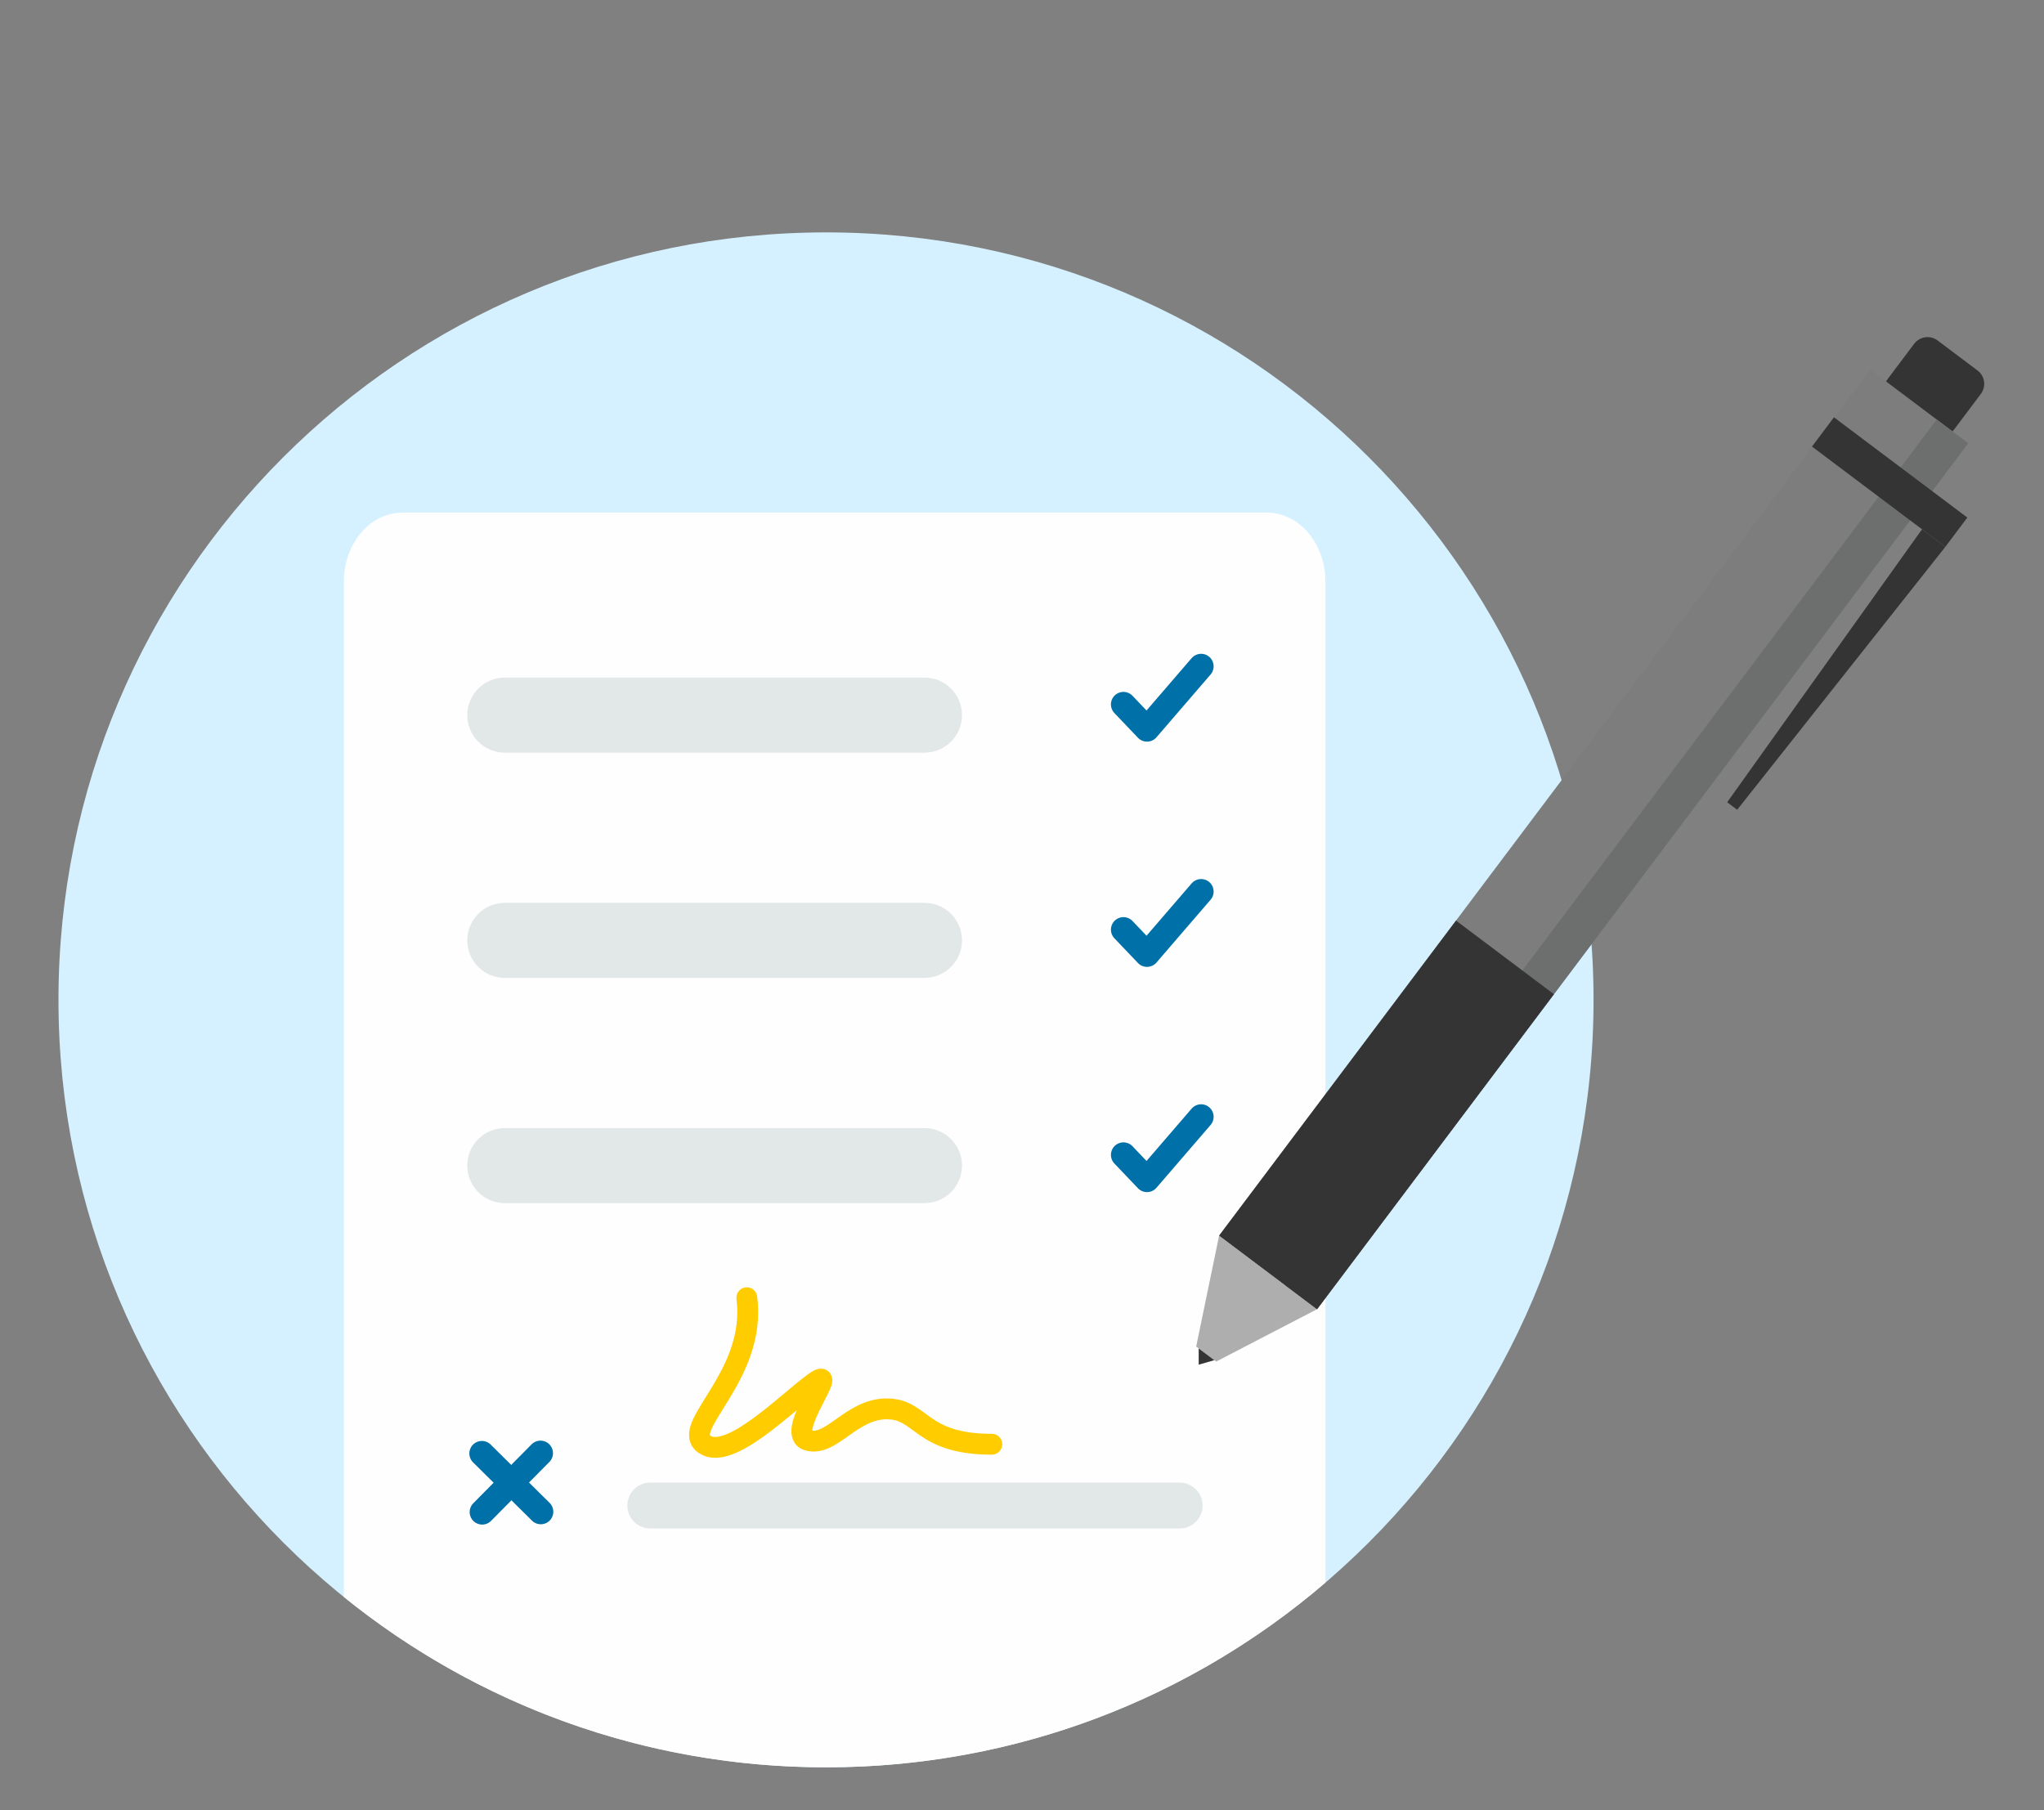
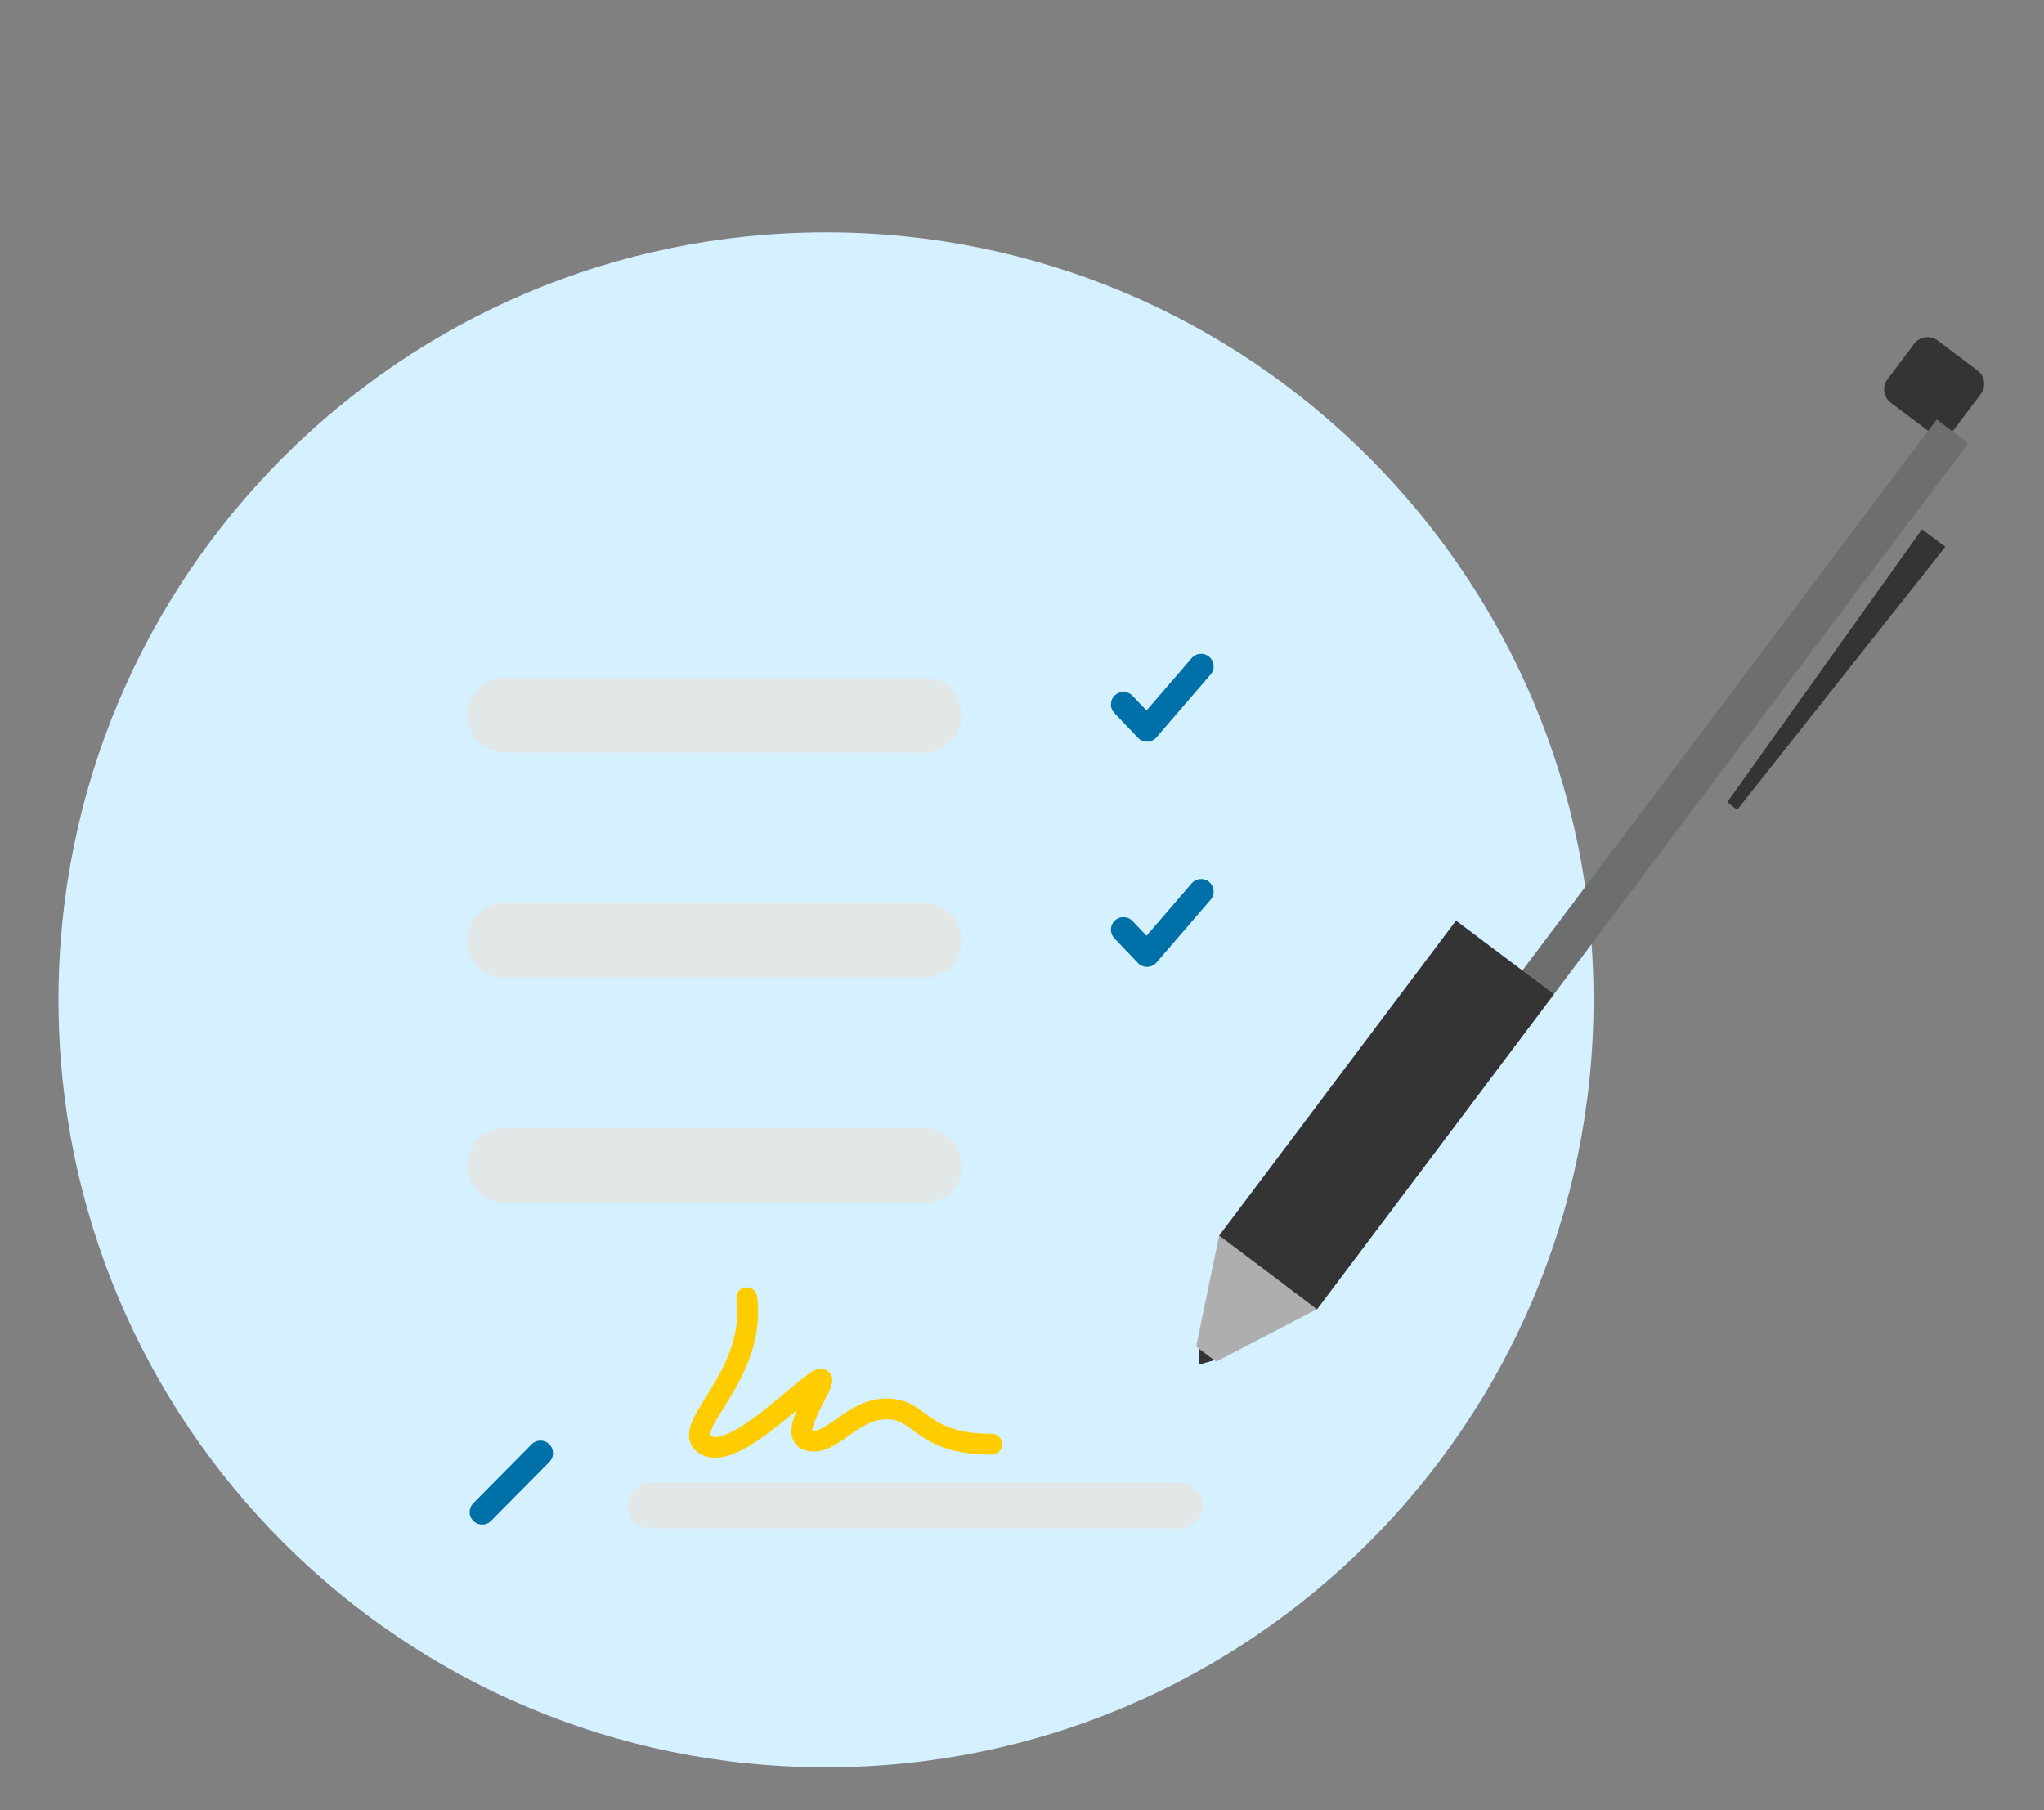
<svg xmlns="http://www.w3.org/2000/svg" viewBox="0 0 245 217" width="245" height="217" preserveAspectRatio="xMidYMid meet" style="width: 100%; height: 100%; transform: translate3d(0px, 0px, 0px); content-visibility: visible;">
  <rect x="0" y="0" width="245" height="217" fill="#808080" stroke="none" />
  <defs>
    <clipPath id="__lottie_element_217">
      <rect width="245" height="217" x="0" y="0" />
    </clipPath>
  </defs>
  <g clip-path="url(#__lottie_element_217)">
    <g transform="matrix(1,0,0,1,7.009,27.857)" opacity="1" style="display: block;">
      <g opacity="1" transform="matrix(1,0,0,1,91.999,91.999)">
        <path fill="rgb(213,241,255)" fill-opacity="1" d=" M91.999,0 C91.999,50.81 50.81,91.999 0,91.999 C-50.81,91.999 -91.999,50.81 -91.999,0 C-91.999,-50.81 -50.81,-91.999 0,-91.999 C50.81,-91.999 91.999,-50.81 91.999,0z" />
      </g>
    </g>
    <g transform="matrix(1,0,0,1,40.969,61.205)" opacity="1" style="display: block;">
      <g opacity="1" transform="matrix(1,0,0,1,59.074,75.45)">
-         <path fill="rgb(255,254,255)" fill-opacity="1" d=" M51.824,-75.2 C51.824,-75.2 -51.824,-75.2 -51.824,-75.2 C-55.69,-75.2 -58.824,-71.498 -58.824,-66.93 C-58.824,-66.93 -58.824,54.781 -58.824,54.781 C-43.029,67.549 -22.927,75.2 -1.036,75.2 C21.824,75.2 42.734,66.859 58.824,53.06 C58.824,53.06 58.824,-66.93 58.824,-66.93 C58.824,-71.498 55.69,-75.2 51.824,-75.2z" />
-       </g>
+         </g>
      <g opacity="1" transform="matrix(1,0,0,1,44.69,24.521)">
        <path fill="rgb(226,231,232)" fill-opacity="1" d=" M25.15,4.5 C25.15,4.5 -25.151,4.5 -25.151,4.5 C-27.636,4.5 -29.651,2.485 -29.651,0 C-29.651,-2.485 -27.636,-4.5 -25.151,-4.5 C-25.151,-4.5 25.15,-4.5 25.15,-4.5 C27.635,-4.5 29.65,-2.485 29.65,0 C29.65,2.485 27.635,4.5 25.15,4.5z" />
      </g>
      <g opacity="1" transform="matrix(1,0,0,1,44.69,51.521)">
        <path fill="rgb(226,231,232)" fill-opacity="1" d=" M25.15,4.5 C25.15,4.5 -25.151,4.5 -25.151,4.5 C-27.636,4.5 -29.651,2.485 -29.651,0 C-29.651,-2.485 -27.636,-4.5 -25.151,-4.5 C-25.151,-4.5 25.15,-4.5 25.15,-4.5 C27.635,-4.5 29.65,-2.485 29.65,0 C29.65,2.485 27.635,4.5 25.15,4.5z" />
      </g>
      <g opacity="1" transform="matrix(1,0,0,1,44.69,78.521)">
        <path fill="rgb(226,231,232)" fill-opacity="1" d=" M25.15,4.5 C25.15,4.5 -25.151,4.5 -25.151,4.5 C-27.636,4.5 -29.651,2.485 -29.651,0 C-29.651,-2.485 -27.636,-4.5 -25.151,-4.5 C-25.151,-4.5 25.15,-4.5 25.15,-4.5 C27.635,-4.5 29.65,-2.485 29.65,0 C29.65,2.485 27.635,4.5 25.15,4.5z" />
      </g>
      <g opacity="1" transform="matrix(1,0,0,1,68.702,119.271)">
        <path fill="rgb(226,231,232)" fill-opacity="1" d=" M31.726,2.75 C31.726,2.75 -31.726,2.75 -31.726,2.75 C-33.245,2.75 -34.476,1.519 -34.476,0 C-34.476,-1.519 -33.245,-2.75 -31.726,-2.75 C-31.726,-2.75 31.726,-2.75 31.726,-2.75 C33.245,-2.75 34.476,-1.519 34.476,0 C34.476,1.519 33.245,2.75 31.726,2.75z" />
      </g>
      <g opacity="1" transform="matrix(1,0,0,1,98.345,22.434)">
        <path stroke-linecap="round" stroke-linejoin="round" fill-opacity="0" stroke="rgb(0,112,168)" stroke-opacity="1" stroke-width="3" d=" M-4.655,0.801 C-4.655,0.801 -1.831,3.764 -1.831,3.764 C-1.831,3.764 4.655,-3.764 4.655,-3.764" />
      </g>
      <g opacity="1" transform="matrix(1,0,0,1,98.345,49.434)">
        <path stroke-linecap="round" stroke-linejoin="round" fill-opacity="0" stroke="rgb(0,112,168)" stroke-opacity="1" stroke-width="3" d=" M-4.655,0.801 C-4.655,0.801 -1.831,3.764 -1.831,3.764 C-1.831,3.764 4.655,-3.764 4.655,-3.764" />
      </g>
      <g opacity="1" transform="matrix(1,0,0,1,98.345,76.434)">
-         <path stroke-linecap="round" stroke-linejoin="round" fill-opacity="0" stroke="rgb(0,112,168)" stroke-opacity="1" stroke-width="3" d=" M-4.655,0.801 C-4.655,0.801 -1.831,3.764 -1.831,3.764 C-1.831,3.764 4.655,-3.764 4.655,-3.764" />
-       </g>
+         </g>
      <g opacity="1" transform="matrix(1,0,0,1,20.32,116.521)">
        <path stroke-linecap="round" stroke-linejoin="round" fill-opacity="0" stroke="rgb(0,112,168)" stroke-opacity="1" stroke-width="3" d=" M-3.494,3.532 C-3.494,3.532 3.494,-3.532 3.494,-3.532" />
      </g>
      <g opacity="1" transform="matrix(1,0,0,1,20.32,116.521)">
-         <path stroke-linecap="round" stroke-linejoin="round" fill-opacity="0" stroke="rgb(0,112,168)" stroke-opacity="1" stroke-width="3" d=" M3.532,3.494 C3.532,3.494 -3.532,-3.494 -3.532,-3.494" />
-       </g>
+         </g>
    </g>
    <g transform="matrix(1,0,0,1,75.195,149.316)" opacity="1" style="display: block;">
      <g opacity="1" transform="matrix(1,0,0,1,24.968,16.074)">
        <path stroke-linecap="round" stroke-linejoin="round" fill-opacity="0" stroke="rgb(255,204,0)" stroke-opacity="1" stroke-width="2.5" d=" M-10.647,-9.824 C-9.426,-0.436 -18.718,5.648 -15.729,7.736 C-12.741,9.824 -5.847,2.718 -2.553,0.342 C0.741,-2.035 -6.191,6.377 -3.36,7.253 C-0.529,8.13 1.848,3.495 6.118,3.495 C10.388,3.495 10.082,7.736 18.718,7.736" />
      </g>
    </g>
    <g transform="matrix(1,0,0,1,143.127,39.9)" opacity="1" style="display: block;">
      <g opacity="1" transform="matrix(1,0,0,1,88.707,6.446)">
        <path fill="rgb(52,52,52)" fill-opacity="1" d=" M2.393,5.137 C1.732,6.016 0.472,6.196 -0.407,5.535 C-0.407,5.535 -5.203,1.928 -5.203,1.928 C-6.082,1.267 -6.261,0.007 -5.6,-0.873 C-5.6,-0.873 -2.393,-5.138 -2.393,-5.138 C-1.732,-6.017 -0.471,-6.196 0.408,-5.535 C0.408,-5.535 5.204,-1.929 5.204,-1.929 C6.083,-1.268 6.261,-0.008 5.6,0.872 C5.6,0.872 2.393,5.137 2.393,5.137z" />
      </g>
      <g opacity="1" transform="matrix(1,0,0,1,47.897,60.724)">
-         <path fill="rgb(125,125,125)" fill-opacity="1" d=" M-33.16,56.318 C-33.16,56.318 -44.895,47.493 -44.895,47.493 C-44.895,47.493 33.159,-56.318 33.159,-56.318 C33.159,-56.318 44.895,-47.493 44.895,-47.493 C44.895,-47.493 -33.16,56.318 -33.16,56.318z" />
-       </g>
+         </g>
      <g opacity="1" transform="matrix(1,0,0,1,7.493,115.768)">
        <path fill="rgb(175,174,175)" fill-opacity="1" d=" M-4.845,7.55 C-4.845,7.55 -7.243,5.747 -7.243,5.747 C-7.243,5.747 -4.492,-7.551 -4.492,-7.551 C-4.492,-7.551 7.243,1.272 7.243,1.272 C7.243,1.272 -4.845,7.55 -4.845,7.55z" />
      </g>
      <g opacity="1" transform="matrix(1,0,0,1,1.488,122.716)">
        <path fill="rgb(52,52,52)" fill-opacity="1" d=" M-0.936,0.974 C-0.936,0.974 -0.936,0.974 -0.936,0.974 C-0.936,0.974 -0.936,-0.974 -0.936,-0.974 C-0.936,-0.974 0.936,0.433 0.936,0.433 C0.936,0.433 -0.936,0.974 -0.936,0.974z" />
      </g>
      <g opacity="1" transform="matrix(1,0,0,1,51.874,63.715)">
        <path fill="rgb(109,110,110)" fill-opacity="1" d=" M-37.137,53.327 C-37.137,53.327 -40.918,50.484 -40.918,50.484 C-40.918,50.484 37.138,-53.327 37.138,-53.327 C37.138,-53.327 40.918,-50.484 40.918,-50.484 C40.918,-50.484 -37.137,53.327 -37.137,53.327z" />
      </g>
      <g opacity="1" transform="matrix(1,0,0,1,83.373,17.887)">
-         <path fill="rgb(52,52,52)" fill-opacity="1" d=" M6.674,7.763 C6.674,7.763 -9.311,-4.256 -9.311,-4.256 C-9.311,-4.256 -6.675,-7.763 -6.675,-7.763 C-6.675,-7.763 9.311,4.256 9.311,4.256 C9.311,4.256 6.674,7.763 6.674,7.763z" />
-       </g>
+         </g>
      <g opacity="1" transform="matrix(1,0,0,1,76.973,40.359)">
        <path fill="rgb(52,52,52)" fill-opacity="1" d=" M-11.876,16.812 C-11.876,16.812 -13.075,15.911 -13.075,15.911 C-13.075,15.911 10.278,-16.812 10.278,-16.812 C10.278,-16.812 13.075,-14.708 13.075,-14.708 C13.075,-14.708 -11.876,16.812 -11.876,16.812z" />
      </g>
      <g opacity="1" transform="matrix(1,0,0,1,23.066,93.748)">
        <path fill="rgb(52,52,52)" fill-opacity="1" d=" M-8.329,23.294 C-8.329,23.294 -20.064,14.47 -20.064,14.47 C-20.064,14.47 8.329,-23.294 8.329,-23.294 C8.329,-23.294 20.064,-14.469 20.064,-14.469 C20.064,-14.469 -8.329,23.294 -8.329,23.294z" />
      </g>
    </g>
  </g>
</svg>